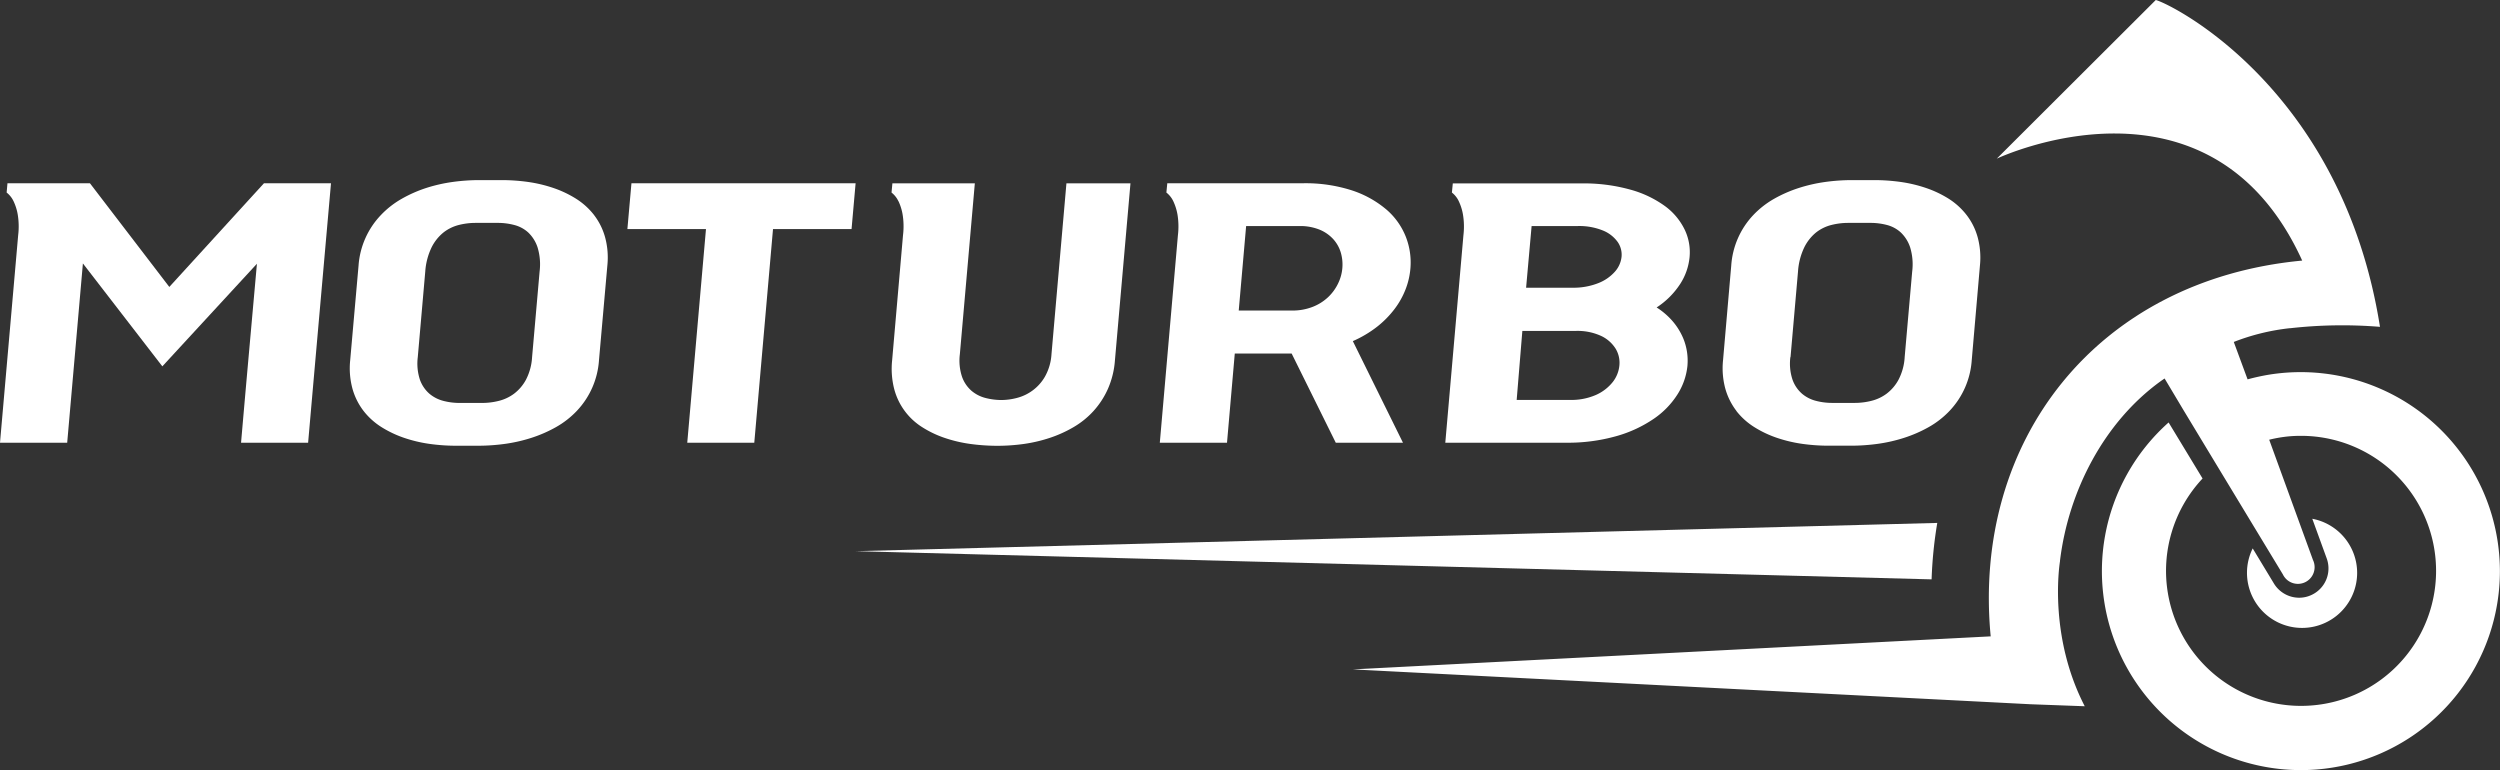
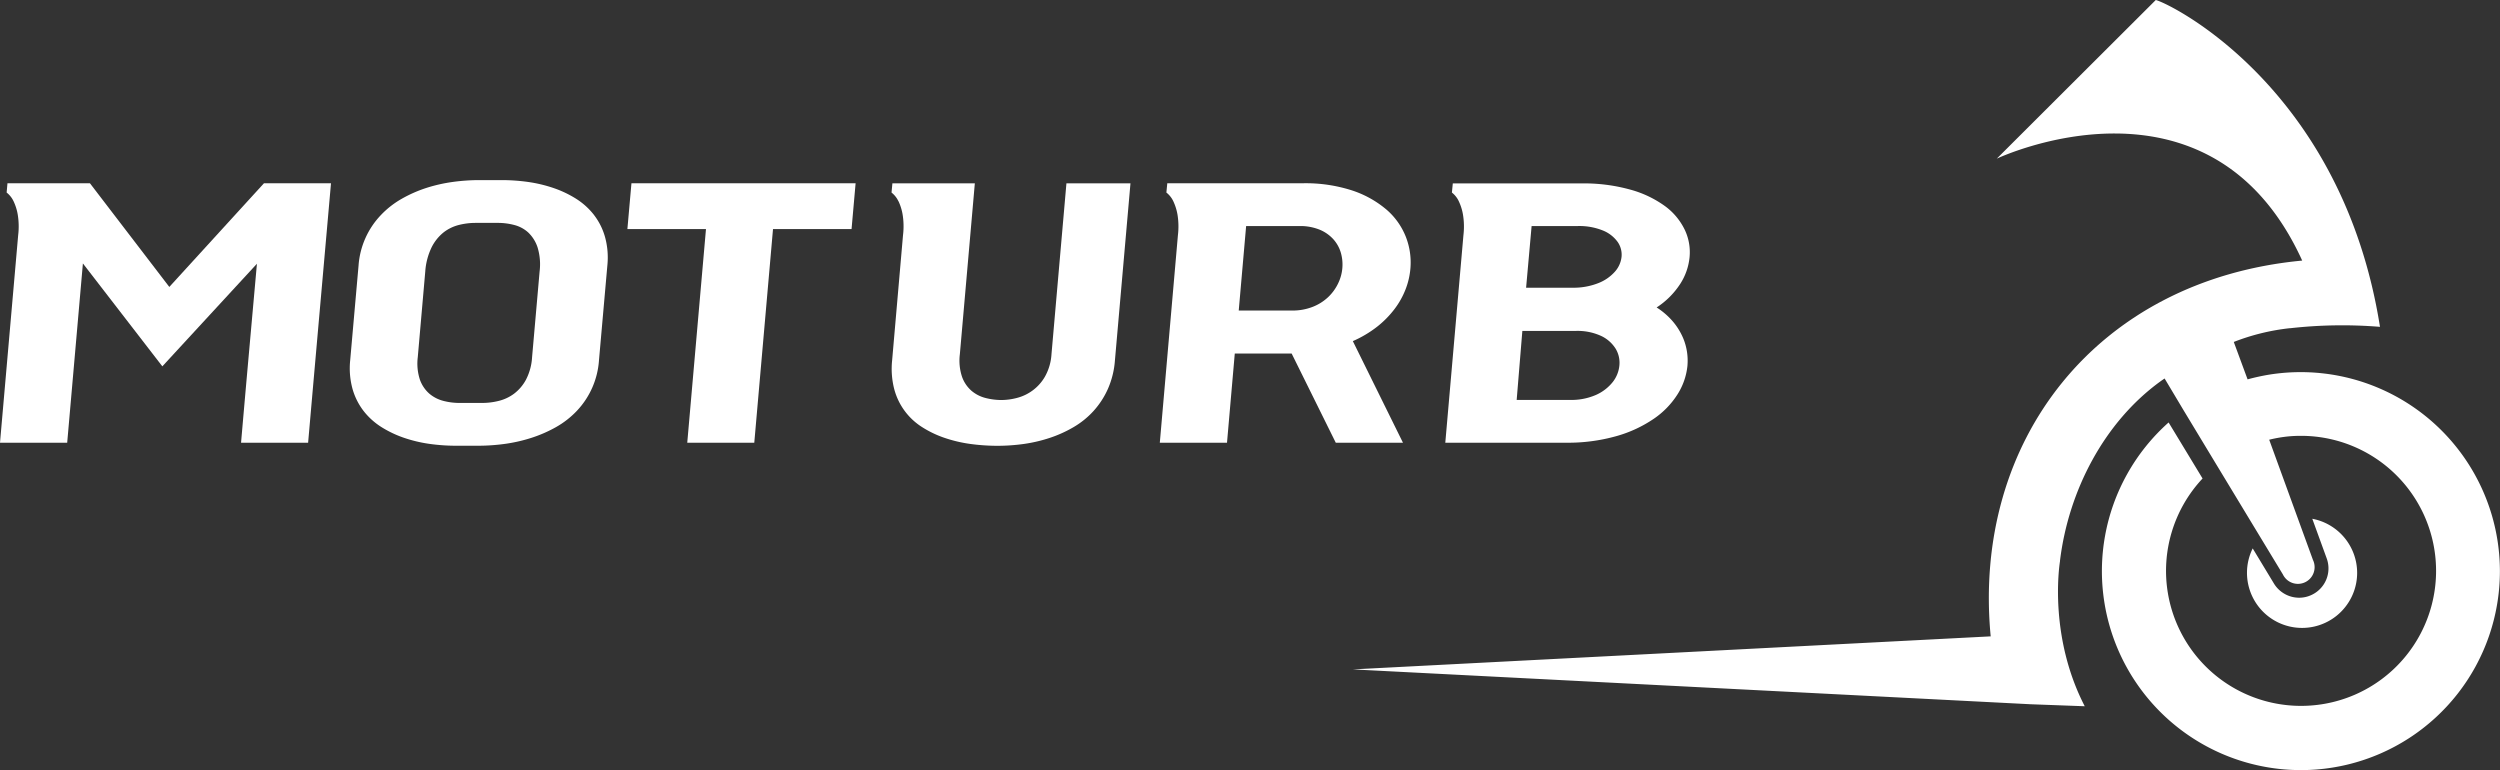
<svg xmlns="http://www.w3.org/2000/svg" viewBox="0 0 753.03 231.95">
  <rect x="0" y="0" width="753.03" height="231.95" fill="#333333" stroke="none" />
  <defs>
    <style>.cls-1{fill:#fff;}</style>
  </defs>
  <g id="Layer_2" data-name="Layer 2">
    <g id="Layer_1-2" data-name="Layer 1">
      <path class="cls-1" d="M51,86.43,27.09,55.2H2.25L2,58a7.26,7.26,0,0,1,2.08,2.61,15.35,15.35,0,0,1,1.26,4,22.1,22.1,0,0,1,.13,6.26L0,133.35H20.24l4.73-54,23.93,31L77.39,79.44Q76.2,92.75,75,106.17t-2.39,27.18h20.2q1.75-20,3.47-39.44T99.7,55.2H79.51Z" />
      <path class="cls-1" d="M178.91,64.73a21.24,21.24,0,0,0-5.36-4.85,32.34,32.34,0,0,0-6.81-3.24,41.76,41.76,0,0,0-7.66-1.83,57.41,57.41,0,0,0-7.91-.56h-6.85a59.26,59.26,0,0,0-8,.56,47.11,47.11,0,0,0-8,1.83A39.7,39.7,0,0,0,121,59.88a27,27,0,0,0-6.22,4.85A24.51,24.51,0,0,0,108,80l-2.52,28.53a23.49,23.49,0,0,0,.7,8.6,19.61,19.61,0,0,0,3.33,6.65,20.93,20.93,0,0,0,5.37,4.85,32.5,32.5,0,0,0,6.8,3.24,41.86,41.86,0,0,0,7.67,1.83,57.3,57.3,0,0,0,7.91.56h6.85a59.37,59.37,0,0,0,8-.56,46.78,46.78,0,0,0,8-1.83,39.8,39.8,0,0,0,7.4-3.24,26.77,26.77,0,0,0,6.22-4.85,24.58,24.58,0,0,0,6.69-15.25L182.94,80a23.31,23.31,0,0,0-.7-8.61,19.43,19.43,0,0,0-3.33-6.65m-16.38,17.1-2.26,25.74a16.84,16.84,0,0,1-1.85,6.81,13,13,0,0,1-3.6,4.21,12.86,12.86,0,0,1-4.62,2.16,20.61,20.61,0,0,1-4.94.61h-6.85a19.24,19.24,0,0,1-4.82-.61,10.61,10.61,0,0,1-4.24-2.16,10.12,10.12,0,0,1-2.86-4.21,15.66,15.66,0,0,1-.65-6.81l2.25-25.74A19.84,19.84,0,0,1,130,74.51,13.51,13.51,0,0,1,133.61,70a12.54,12.54,0,0,1,4.65-2.25,20.53,20.53,0,0,1,4.93-.61H150a19.24,19.24,0,0,1,4.82.61A9.93,9.93,0,0,1,159.08,70a10.89,10.89,0,0,1,2.84,4.51,17.57,17.57,0,0,1,.61,7.32" />
      <polygon class="cls-1" points="257.72 55.2 190.2 55.2 188.98 68.99 212.65 68.99 207.01 133.35 227.2 133.35 232.84 68.99 256.5 68.99 257.72 55.2" />
      <path class="cls-1" d="M270.61,60.56a15.35,15.35,0,0,1,1.26,4,22.1,22.1,0,0,1,.13,6.26l-3.28,37.73a24.49,24.49,0,0,0,.62,8.6,19.35,19.35,0,0,0,8.41,11.5,31.25,31.25,0,0,0,6.76,3.24,41.55,41.55,0,0,0,7.75,1.83,61,61,0,0,0,8.23.56,57.8,57.8,0,0,0,7.93-.56,44.26,44.26,0,0,0,7.8-1.83,37.35,37.35,0,0,0,7.16-3.24,25.4,25.4,0,0,0,6-4.85,25.11,25.11,0,0,0,4.33-6.65,26,26,0,0,0,2.12-8.6l4.68-53.32H321.22l-4.5,51.47a15.69,15.69,0,0,1-2,6.8,13.64,13.64,0,0,1-8.49,6.38,18.76,18.76,0,0,1-4.53.61,19.32,19.32,0,0,1-4.83-.61,10.51,10.51,0,0,1-4.23-2.16,10,10,0,0,1-2.86-4.22,15.43,15.43,0,0,1-.66-6.8l4.51-51.47H268.8L268.54,58a7.24,7.24,0,0,1,2.07,2.61" />
      <path class="cls-1" d="M349.35,133.35h20.24l2.34-26.86h17.13l13.29,26.86h20.24l-15.1-30.6a34,34,0,0,0,7.21-4.26A29.33,29.33,0,0,0,420,93.15a24.37,24.37,0,0,0,3.41-6.09,22.43,22.43,0,0,0,1.44-6.44,21.17,21.17,0,0,0-1.42-9.35,21,21,0,0,0-5.81-8.14,30.89,30.89,0,0,0-10.3-5.75,45.51,45.51,0,0,0-14.88-2.18H351.6L351.33,58a7.26,7.26,0,0,1,2.08,2.61,15.75,15.75,0,0,1,1.26,4,22.1,22.1,0,0,1,.13,6.26Zm26-65.26h16.05a15.48,15.48,0,0,1,6.06,1.08A11.46,11.46,0,0,1,401.56,72a10.45,10.45,0,0,1,2.28,4,12.78,12.78,0,0,1,.5,4.65,13,13,0,0,1-1.29,4.73,14,14,0,0,1-3,4.12,14.4,14.4,0,0,1-4.66,2.93,16.69,16.69,0,0,1-6.27,1.11h-16Z" />
      <path class="cls-1" d="M435.34,133.35h36.29a53.68,53.68,0,0,0,15.3-2,38.39,38.39,0,0,0,11.24-5.23,25.37,25.37,0,0,0,7.15-7.39,19.71,19.71,0,0,0,2.95-8.48,17.64,17.64,0,0,0-.23-4.86,17.14,17.14,0,0,0-1.6-4.71,19.46,19.46,0,0,0-3-4.35A21.87,21.87,0,0,0,499,92.61a24.15,24.15,0,0,0,7.08-7.06,18,18,0,0,0,2.84-8.09,15.69,15.69,0,0,0-1.42-8.18,19.15,19.15,0,0,0-5.88-7.12,32.16,32.16,0,0,0-10.39-5,52,52,0,0,0-15-1.91H437.6L437.33,58a7.14,7.14,0,0,1,2.07,2.61,15.35,15.35,0,0,1,1.26,4,22.06,22.06,0,0,1,.14,6.26Zm26-65.26h13.8a18.91,18.91,0,0,1,7.75,1.37,10.12,10.12,0,0,1,4.39,3.45,6.7,6.7,0,0,1,1.15,4.46,8,8,0,0,1-2,4.46,13,13,0,0,1-5,3.45,20.31,20.31,0,0,1-7.94,1.38H459.68Zm-2.79,31.59h16.05a17,17,0,0,1,7.73,1.53,10.28,10.28,0,0,1,4.34,3.86,8.18,8.18,0,0,1,1.11,5,9.53,9.53,0,0,1-2,5,13.37,13.37,0,0,1-5,3.86,18.55,18.55,0,0,1-7.94,1.53h-16Z" />
-       <path class="cls-1" d="M523,123.77a20.93,20.93,0,0,0,5.37,4.85,32.26,32.26,0,0,0,6.8,3.24,42,42,0,0,0,7.66,1.83,57.52,57.52,0,0,0,7.91.56h6.86a59.37,59.37,0,0,0,8-.56,46.78,46.78,0,0,0,8-1.83,39.8,39.8,0,0,0,7.4-3.24,26.77,26.77,0,0,0,6.22-4.85,24.58,24.58,0,0,0,6.69-15.25L596.38,80a23.49,23.49,0,0,0-.7-8.6,19.43,19.43,0,0,0-3.33-6.65A21.24,21.24,0,0,0,587,59.88a32.34,32.34,0,0,0-6.81-3.24,41.76,41.76,0,0,0-7.66-1.83,57.41,57.41,0,0,0-7.91-.56h-6.85a59.26,59.26,0,0,0-8,.56,47.11,47.11,0,0,0-8,1.83,39.7,39.7,0,0,0-7.39,3.24,27,27,0,0,0-6.22,4.85A24.52,24.52,0,0,0,521.47,80L519,108.52a23.49,23.49,0,0,0,.7,8.6,19.8,19.8,0,0,0,3.33,6.65m16.3-16.2,2.25-25.74a19.84,19.84,0,0,1,1.89-7.32A13.51,13.51,0,0,1,547.05,70a12.39,12.39,0,0,1,4.65-2.25,20.53,20.53,0,0,1,4.93-.61h6.85a19.24,19.24,0,0,1,4.82.61A9.83,9.83,0,0,1,572.52,70a10.89,10.89,0,0,1,2.84,4.51,17.57,17.57,0,0,1,.61,7.32l-2.26,25.74a16.75,16.75,0,0,1-1.85,6.8,13,13,0,0,1-3.6,4.22,12.77,12.77,0,0,1-4.62,2.16,20.61,20.61,0,0,1-4.94.61h-6.85a19.24,19.24,0,0,1-4.82-.61,10.49,10.49,0,0,1-4.24-2.16,10.1,10.1,0,0,1-2.86-4.22,15.44,15.44,0,0,1-.65-6.8" />
      <path class="cls-1" d="M753,172a59.94,59.94,0,1,1-99.79-44.75l10.23,16.88a40.67,40.67,0,1,0,29.62-12.85c-1.27,0-2.51.05-3.76.17a40.43,40.43,0,0,0-5.79,1l7.09,19.48,6.09,16.73a5,5,0,0,1-9.06,4.36l-9.14-15.09-10.74-17.75-10-16.55L652,114c-.41.29-.82.56-1.23.86-17,12.31-27.71,33-30.27,54h0a1,1,0,0,0,0,.16c-.33,2.07-3.24,23,7.45,43.71l-16.28-.6L407.49,201.63l192.13-9.95C594,132.88,631.41,84.34,693.45,78.49c-27.88-61.14-92-30.7-92-30.7L649.35,0c4.95,1.31,56.2,26.85,67.53,98.45a140.3,140.3,0,0,0-27,.41l-.18,0A65.84,65.84,0,0,0,672.84,103L677,114.27c1.85-.51,3.73-.93,5.65-1.28A60,60,0,0,1,753,172" />
      <path class="cls-1" d="M710,172.53a16.59,16.59,0,1,1-31.46-7.34l6.4,10.58a8.89,8.89,0,0,0,7.57,4.27,8.7,8.7,0,0,0,3.78-.85,8.81,8.81,0,0,0,4.54-11l-4.34-11.93A16.59,16.59,0,0,1,710,172.53" />
-       <path class="cls-1" d="M583.53,157.51a128.49,128.49,0,0,0-1.71,17l-324.09-8.49Z" />
    </g>
  </g>
</svg>